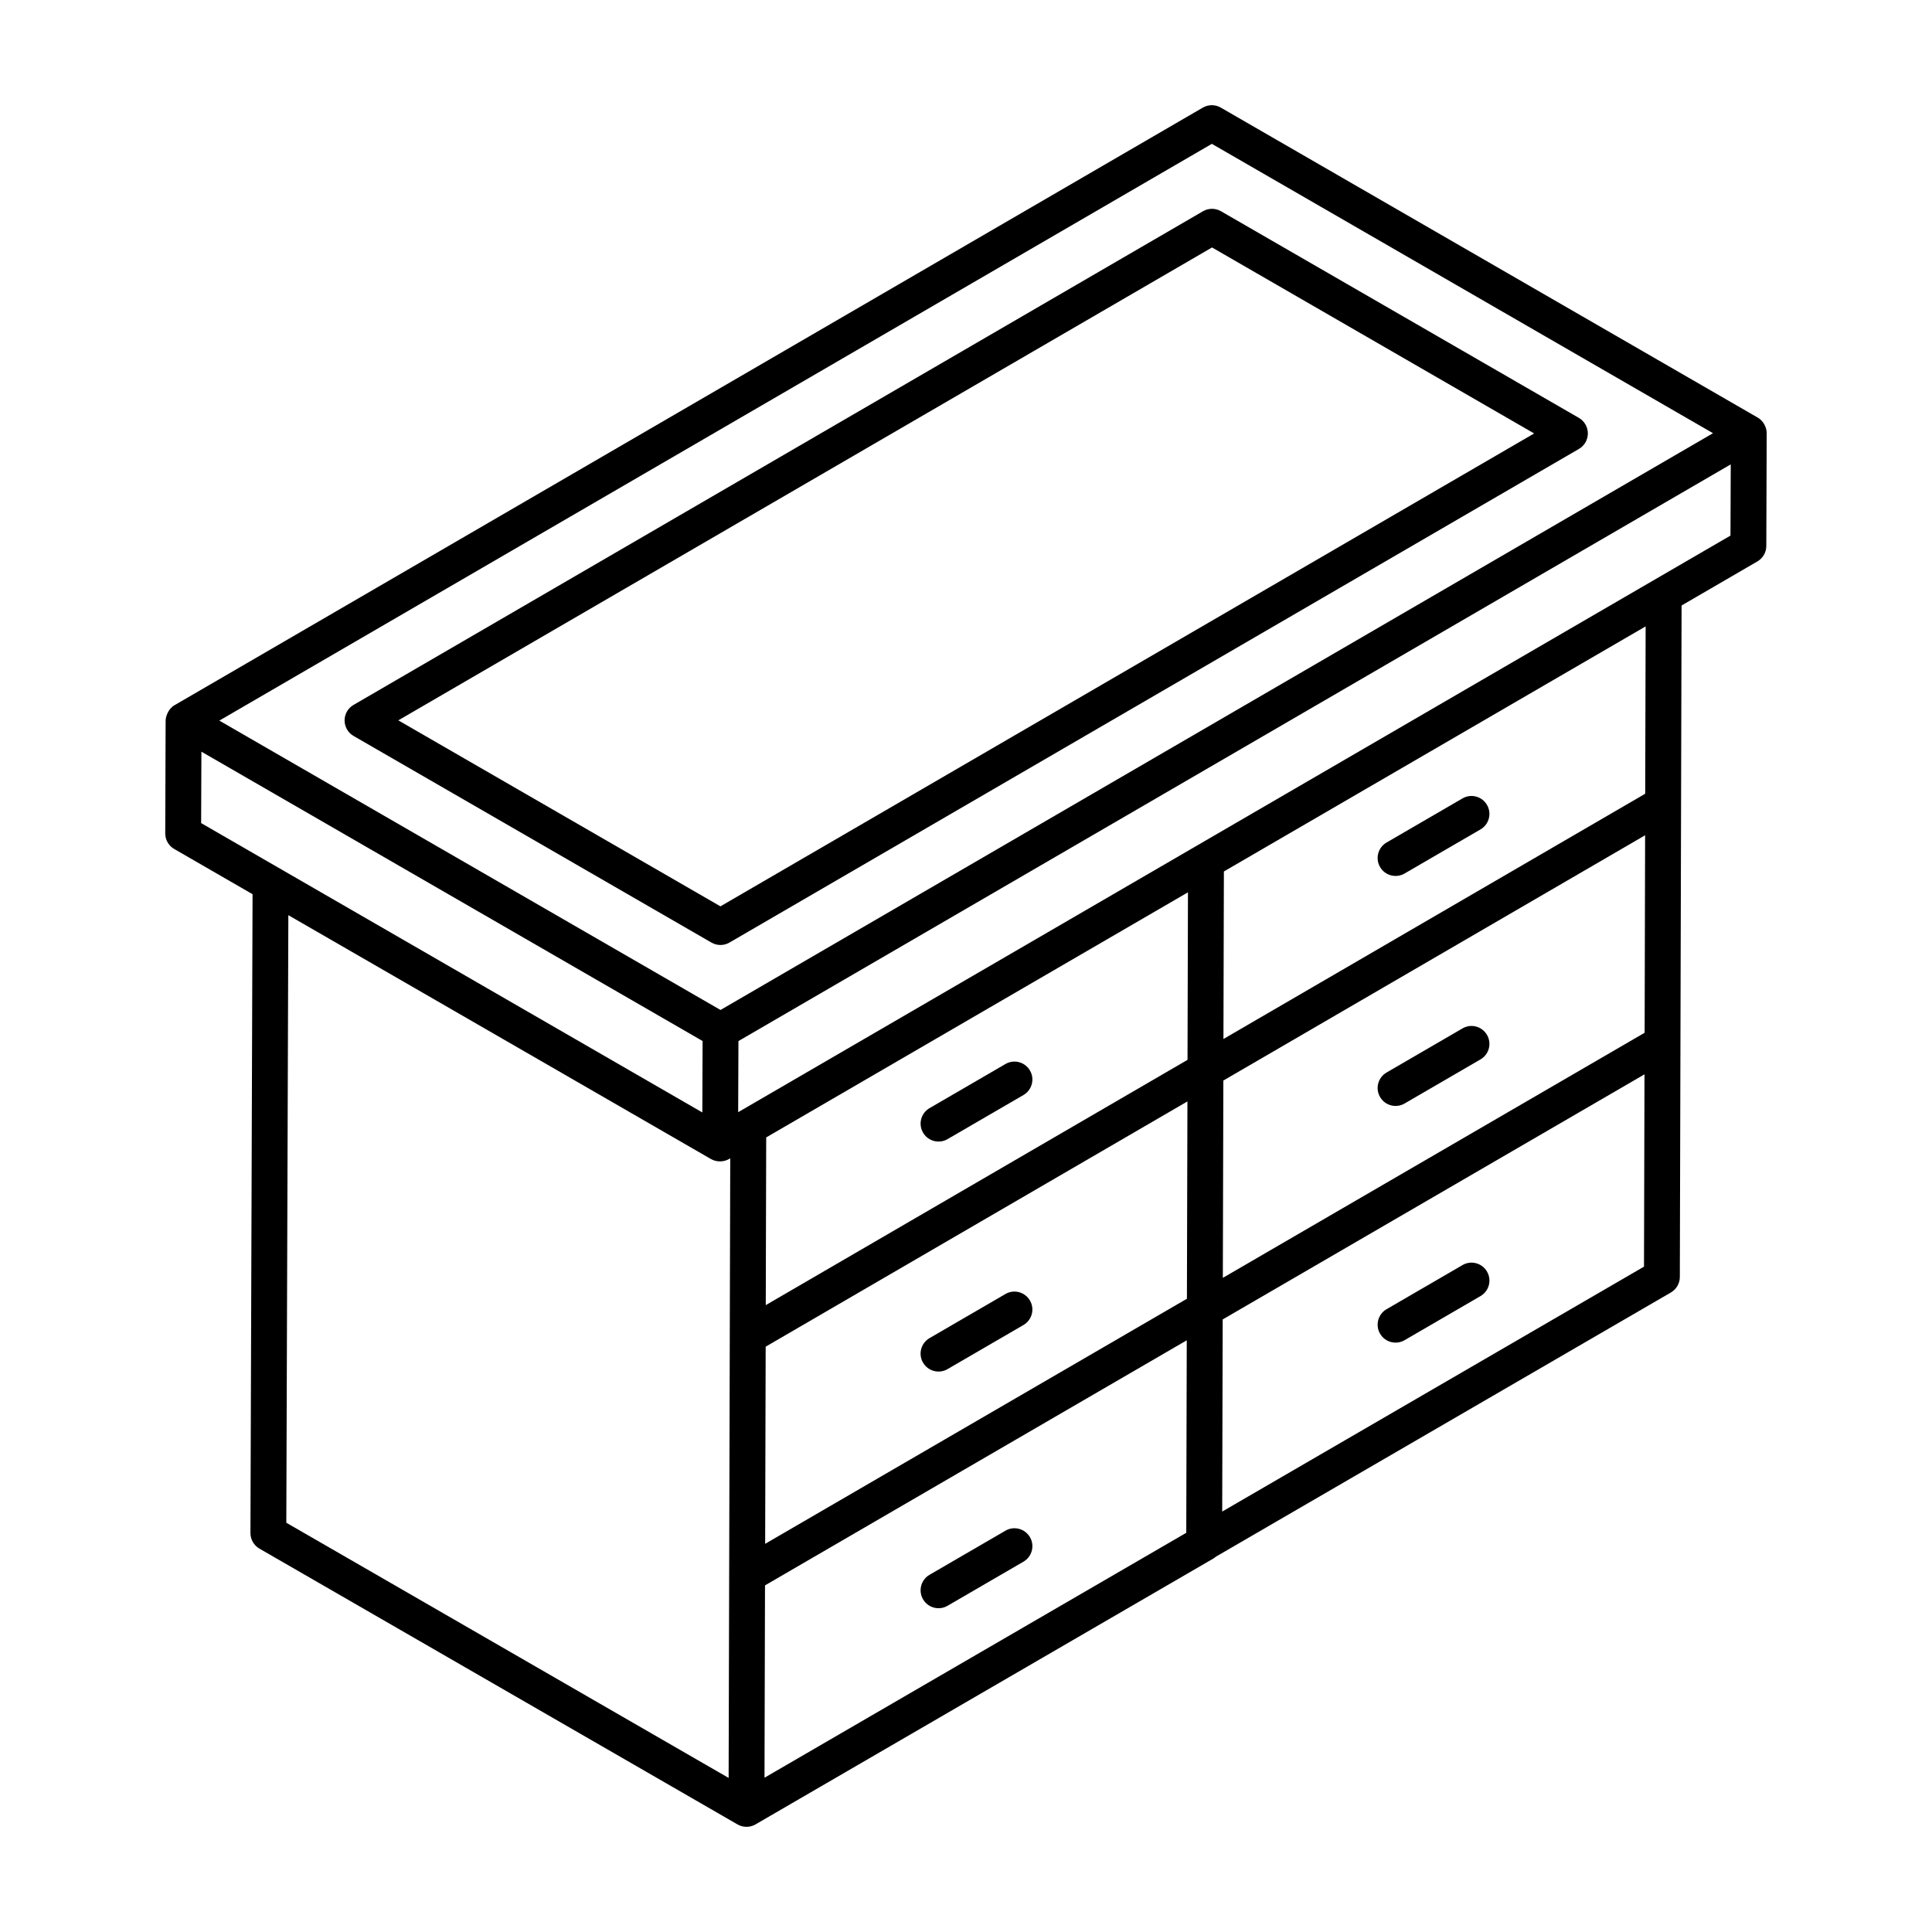
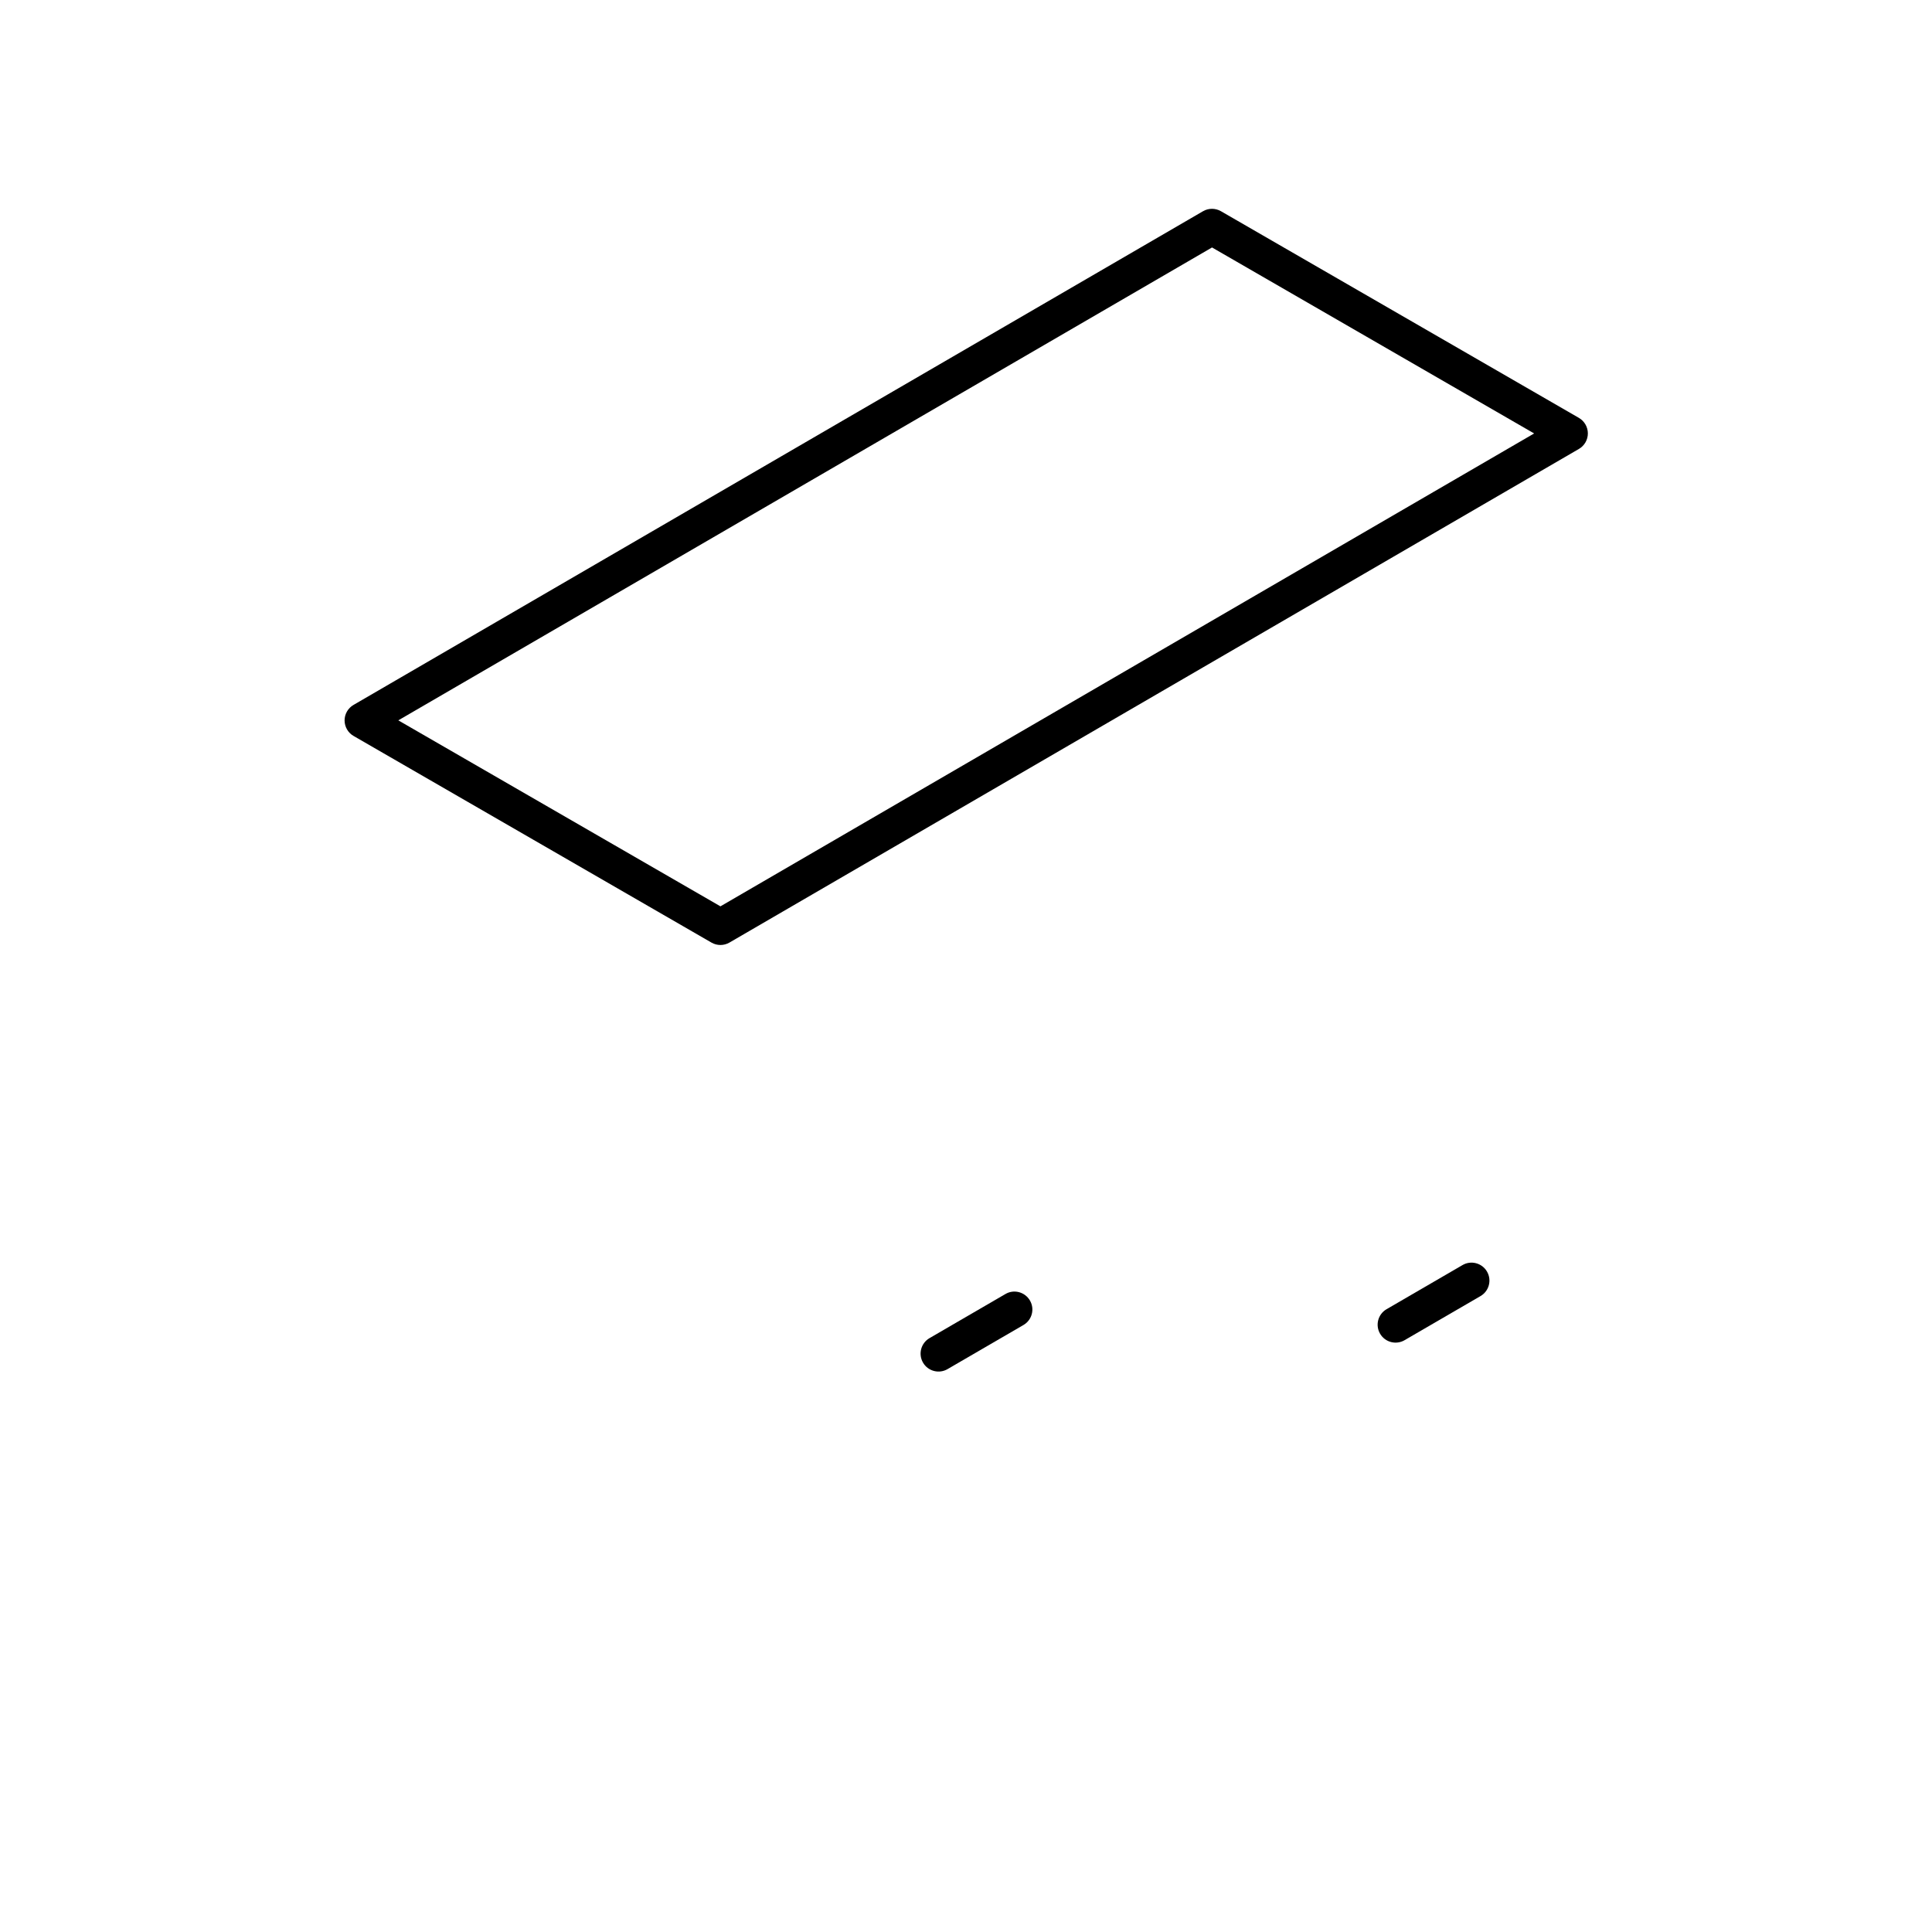
<svg xmlns="http://www.w3.org/2000/svg" fill="#000000" width="800px" height="800px" version="1.1" viewBox="144 144 512 512">
  <g>
    <path d="m531.58 479.26-20.125 11.691c-2.269 1.316-3.043 4.223-1.723 6.492 1.328 2.289 4.25 3.031 6.492 1.723l20.125-11.691c2.269-1.316 3.043-4.223 1.723-6.492-1.32-2.281-4.246-3.043-6.492-1.723z" />
-     <path d="m509.73 434.72c1.328 2.289 4.25 3.031 6.492 1.723l20.125-11.691c2.269-1.316 3.043-4.223 1.723-6.492-1.324-2.285-4.246-3.043-6.492-1.723l-20.125 11.691c-2.269 1.316-3.043 4.223-1.723 6.492z" />
-     <path d="m509.73 373.77c1.328 2.289 4.25 3.031 6.492 1.723l20.125-11.691c2.269-1.316 3.043-4.223 1.723-6.492-1.324-2.277-4.246-3.043-6.492-1.723l-20.125 11.691c-2.269 1.316-3.043 4.223-1.723 6.492z" />
-     <path d="m416.95 551.37c-1.324-2.277-4.242-3.043-6.492-1.723l-20.121 11.691c-2.269 1.316-3.043 4.223-1.723 6.492 1.328 2.289 4.25 3.031 6.492 1.723l20.121-11.691c2.269-1.316 3.043-4.227 1.723-6.492z" />
    <path d="m388.61 505.11c1.328 2.289 4.25 3.031 6.492 1.723l20.121-11.691c2.269-1.316 3.043-4.223 1.723-6.492-1.324-2.273-4.242-3.051-6.492-1.723l-20.121 11.691c-2.269 1.316-3.043 4.227-1.723 6.492z" />
-     <path d="m416.95 427.7c-1.324-2.285-4.242-3.043-6.492-1.723l-20.121 11.691c-2.269 1.316-3.043 4.223-1.723 6.492 1.328 2.289 4.25 3.031 6.492 1.723l20.121-11.691c2.269-1.316 3.043-4.227 1.723-6.492z" />
-     <path d="m190.28 330.86-0.023 0.012c-1.73 1.008-2.359 3.106-2.363 4.09l-0.105 29.887c-0.004 1.703 0.902 3.281 2.375 4.137l20.766 11.988-0.559 169.29c-0.004 1.703 0.902 3.277 2.375 4.133 86.492 49.898 92.492 53.359 126.71 73.098 1.473 0.848 3.277 0.848 4.75 0 39.578-22.98 85.754-49.797 121.3-70.441 0.25-0.148 0.488-0.316 0.699-0.508l120.6-70.027c1.461-0.848 2.363-2.41 2.367-4.098l0.465-177.96 20.09-11.676c1.457-0.844 2.359-2.406 2.363-4.09 0.031-9.215 0.105-30.891 0.105-29.914-0.004-1.195-0.633-3.102-2.375-4.113l-142.3-82.152c-1.477-0.855-3.289-0.855-4.766 0.008l-272.48 158.35h-0.004zm7.094 12.34 132.82 76.68-0.07 18.93-132.82-76.68zm382.47 74.492-111.78 64.953 0.137-52.293 111.77-64.996zm-121.3 70.488-111.77 64.949c0.004-1.793 0.141-54.559 0.137-52.246l111.77-64.996zm-111.61 1.691 0.117-44.445 111.77-64.953-0.117 44.398zm-126.52-103.34 112 64.629c1.441 0.82 3.309 0.844 4.789-0.008 0.004-0.004 0.008-0.008 0.012-0.012h0.008l0.297-0.172c-0.027 10.68-0.09 35.605-0.426 164.2-93.262-53.816-118-68.078-117.22-67.625zm126.32 177.61 111.77-64.949-0.133 51.016-111.77 64.902zm121.16-19.562 0.133-50.918 111.78-64.953-0.133 50.965zm112.1-190.23-111.77 64.996 0.117-44.398 111.77-64.949zm22.598-68.41c7.008-4.074-99.562 57.836-262.68 152.63l-0.289 0.168 0.07-18.844 262.97-152.83zm-137.44-103.82 132.81 76.684-263.02 152.85-132.82-76.684z" />
    <path d="m237.69 339.03 94.859 54.766c1.457 0.84 3.273 0.859 4.766-0.008l225.12-130.82c1.461-0.848 2.367-2.418 2.363-4.113-0.004-1.699-0.91-3.262-2.375-4.113l-94.855-54.766c-1.477-0.848-3.289-0.855-4.766 0.008l-225.12 130.83c-1.461 0.848-2.367 2.418-2.363 4.113 0.008 1.695 0.91 3.262 2.379 4.109zm227.51-129.45 85.363 49.289-215.64 125.32-85.367-49.289z" />
  </g>
</svg>